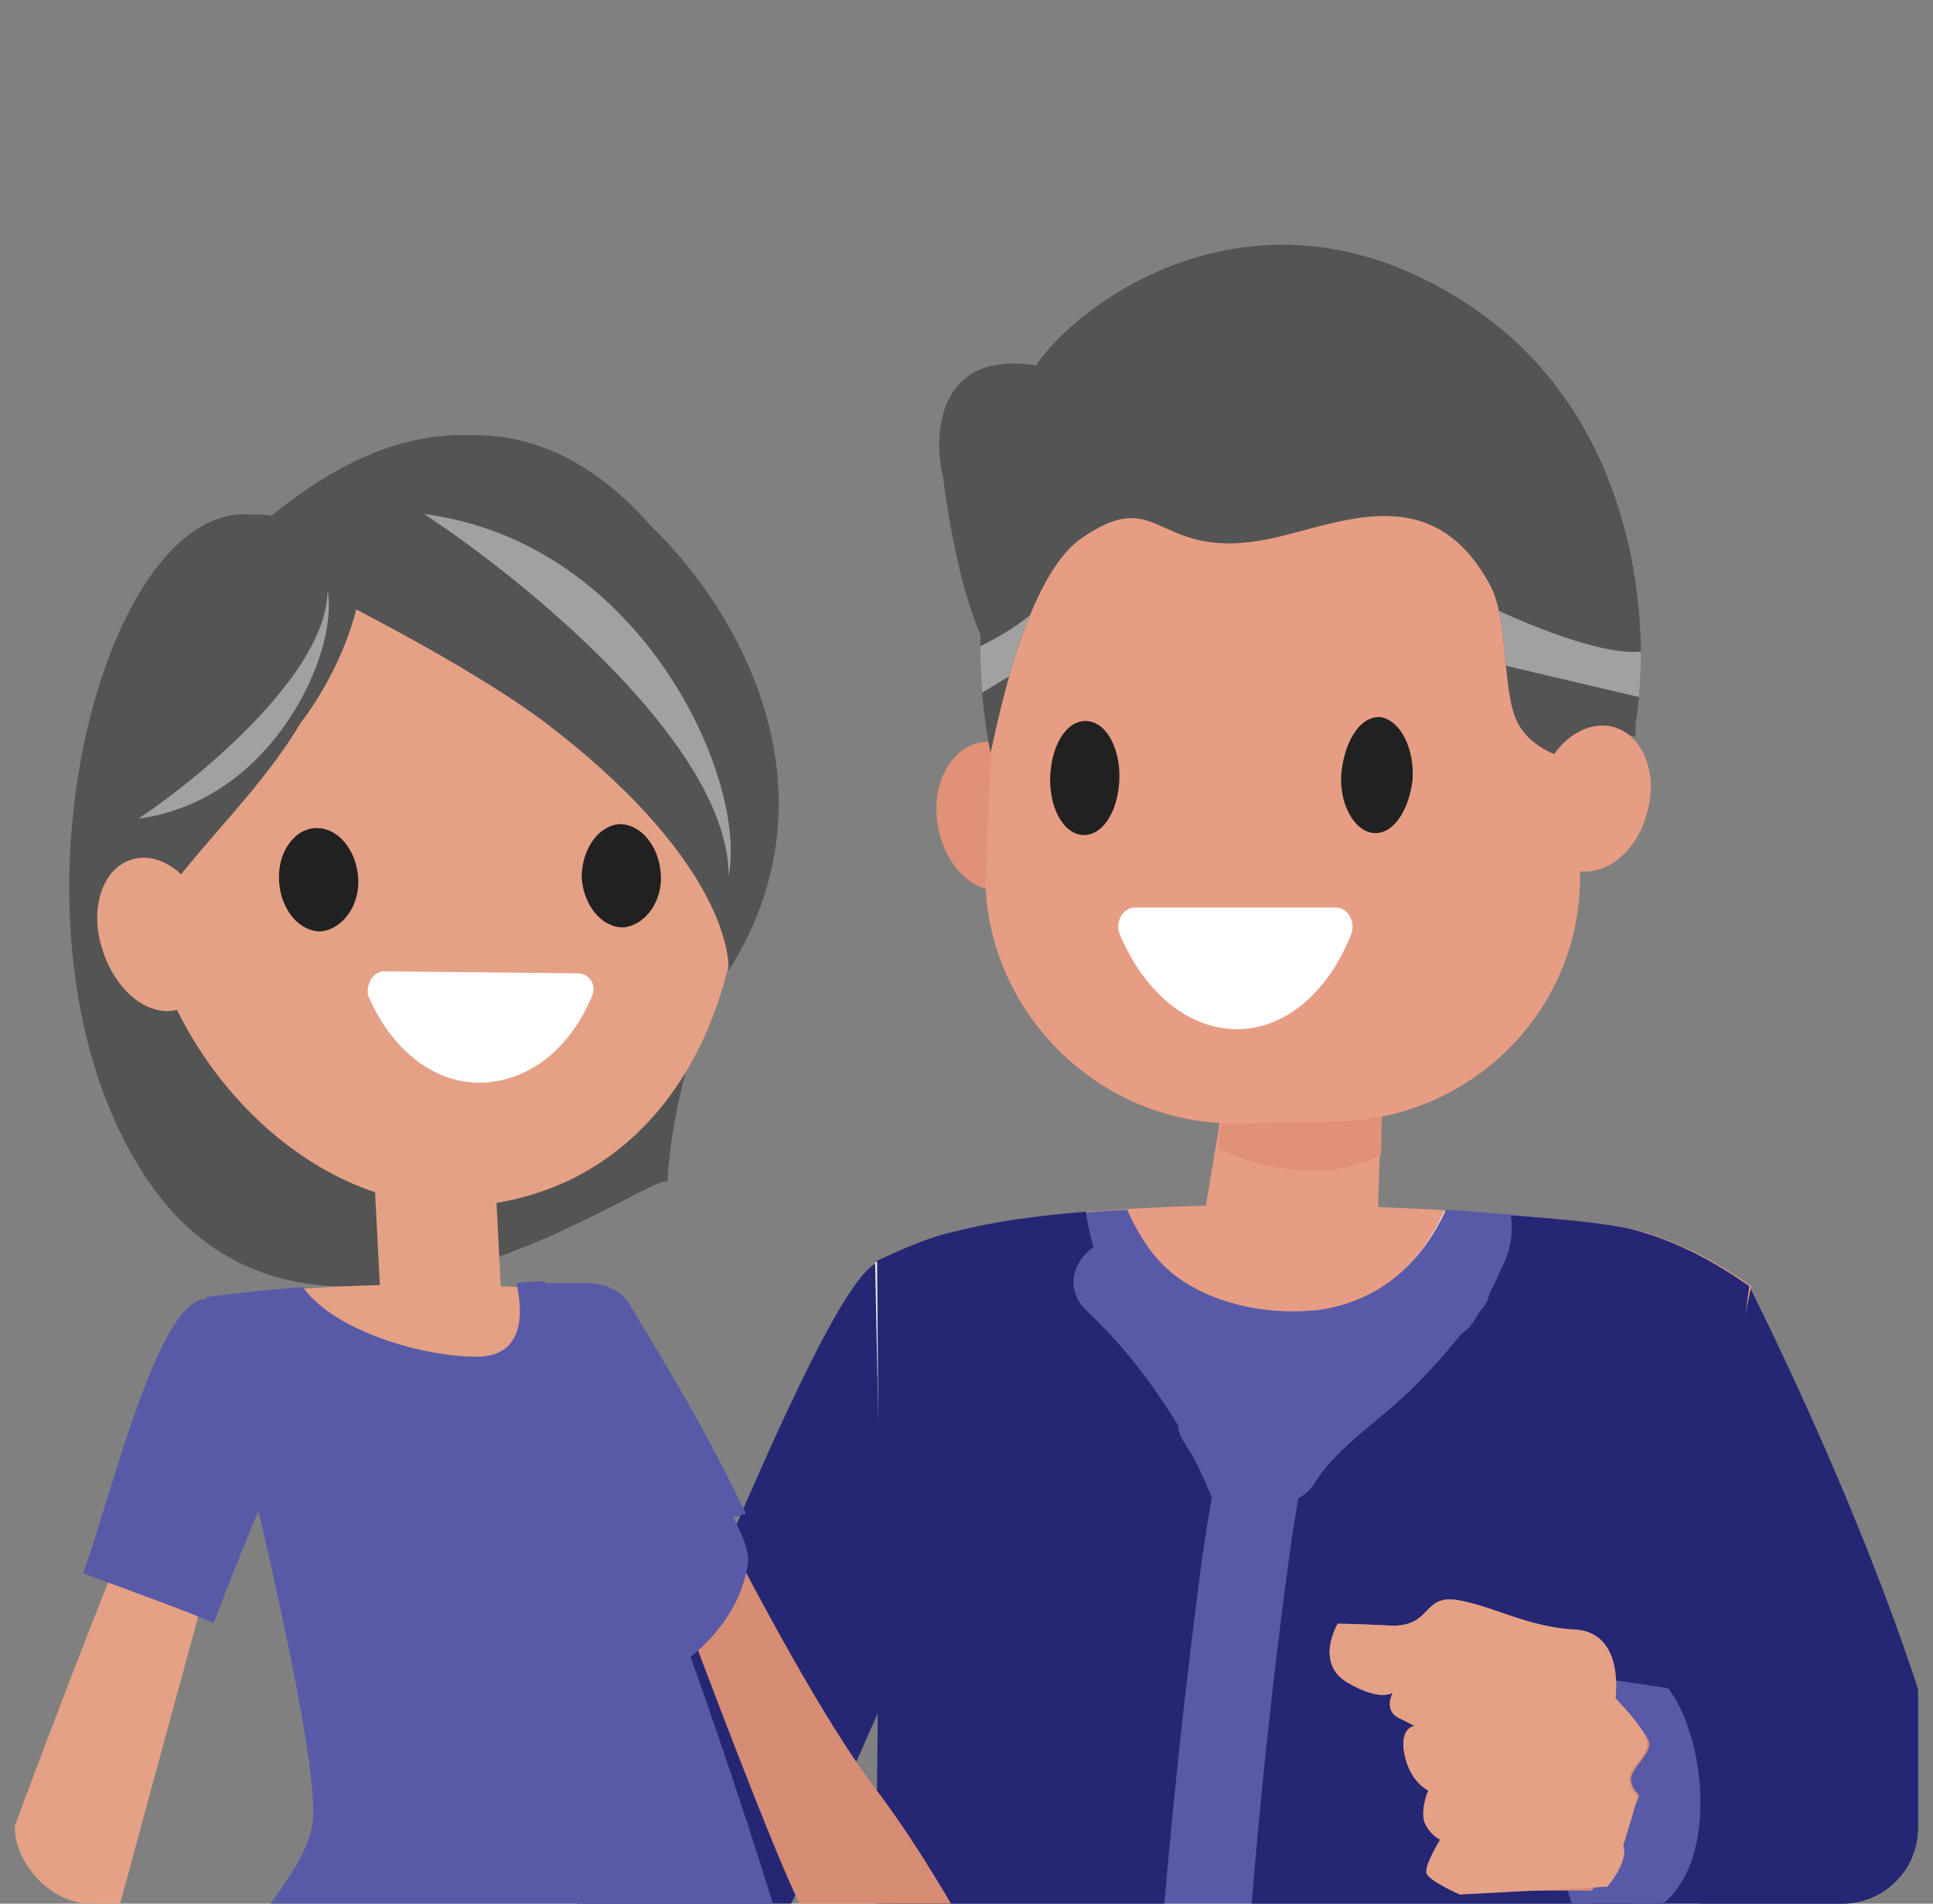
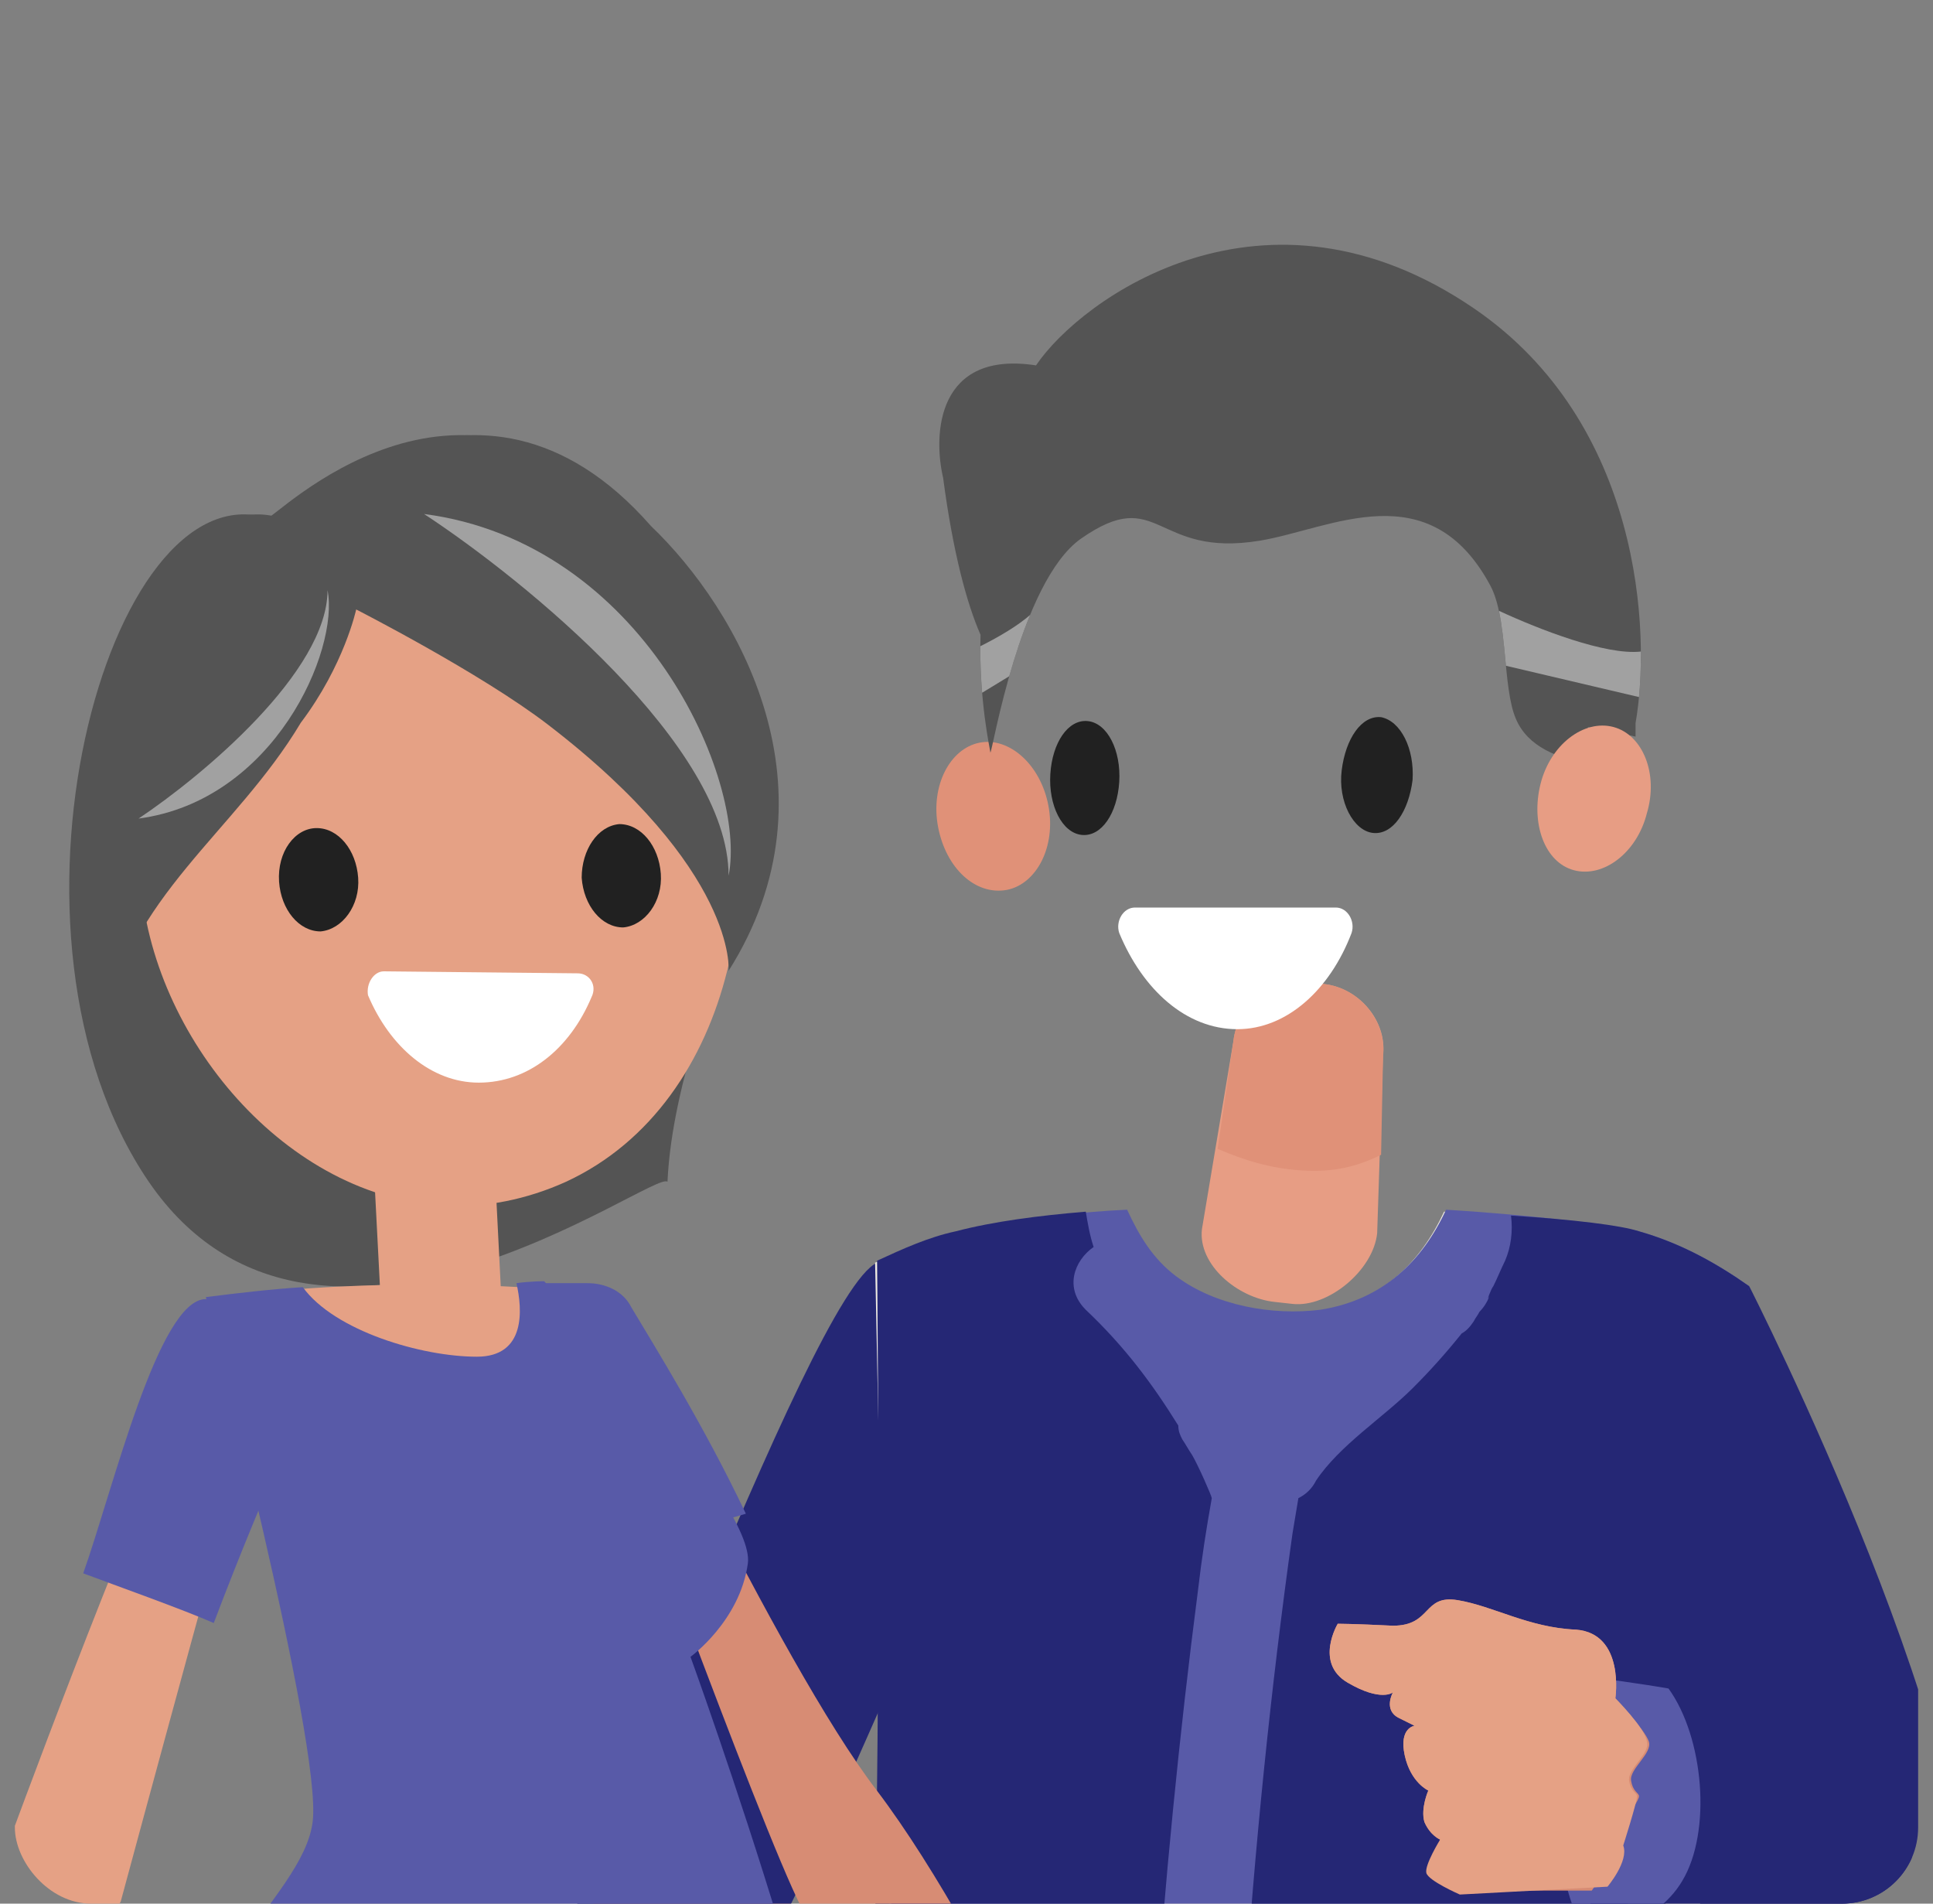
<svg xmlns="http://www.w3.org/2000/svg" width="65" height="64" viewBox="0 0 65 64" fill="none">
  <rect x="0" y="0" width="65" height="64" fill="#808080" stroke="none" />
  <g clip-path="url(#clip0_1109_1751)">
    <path d="M29.493 42.715C22.873 57.097 16.319 73.787 13.671 74.183C13.538 74.711 13.34 75.238 13.207 75.766C13.538 76.294 14.134 77.35 14.267 77.35C16.849 77.35 21.35 75.634 27.772 61.451C31.347 53.468 33.598 48.257 33.995 45.684L29.493 42.715Z" fill="#E5A185" />
    <path d="M20.489 73.787C22.542 71.478 24.991 67.652 27.772 61.517C31.347 53.534 33.598 48.322 33.995 45.75L29.493 42.451C27.176 43.507 19.497 65.145 16.385 70.423C17.643 71.412 19.298 72.731 20.489 73.787Z" fill="#252775" />
    <path d="M58.821 43.243C58.821 43.243 67.162 59.603 66.103 66.398L57.894 66.662C57.894 66.662 54.849 56.305 55.842 53.468C56.768 50.566 58.821 43.243 58.821 43.243Z" fill="#252775" />
-     <path d="M40.483 127.817C41.475 108.553 38.629 110.467 38.827 107.894C38.96 105.321 40.151 93.578 40.615 91.005C40.88 89.686 41.674 89.422 42.005 90.478C42.468 91.929 43.991 102.286 46.772 110.071C47.169 111.258 47.5 112.446 47.963 113.633C49.089 116.47 51.009 122.869 52.465 127.817H59.284C59.218 125.64 59.085 123.331 58.953 121.945C58.092 114.557 55.245 109.081 54.517 106.838C54.054 105.585 54.385 96.349 54.252 90.807C54.186 86.124 53.988 81.374 53.193 76.756C52.531 73.061 58.887 43.243 58.887 43.243C57.761 42.451 56.57 41.791 55.179 41.396C53.061 40.802 39.158 39.746 32.207 41.396C31.28 41.594 31.082 41.858 30.221 42.319C30.221 42.319 30.155 72.138 30.354 75.502C30.552 78.273 30.618 81.044 30.354 83.815C30.155 86.124 29.427 88.301 29.228 90.609C28.235 103.276 31.678 115.546 33.73 127.883H40.483V127.817Z" fill="#E79D84" />
    <path d="M40.483 127.421C41.41 108.619 38.629 110.467 38.761 107.96C38.894 105.387 40.086 93.644 40.549 91.071C40.814 89.752 41.608 89.488 41.939 90.543C42.403 91.995 43.925 102.352 46.706 110.137C47.103 111.324 47.434 112.512 47.897 113.699C48.957 116.47 50.877 122.605 52.267 127.487H59.152C59.086 125.442 58.953 123.331 58.821 122.011C57.96 114.623 55.113 109.147 54.385 106.904C53.922 105.651 54.253 96.415 54.12 90.873C54.054 86.189 53.856 81.44 53.061 76.822C52.399 73.127 58.755 43.309 58.755 43.309C57.629 42.517 56.438 41.858 55.047 41.462C54.253 41.264 51.737 40.934 48.559 40.736C47.765 42.451 46.441 43.771 44.322 44.1C42.734 44.298 40.814 43.968 39.49 42.979C38.695 42.385 38.232 41.594 37.835 40.736C35.716 40.868 33.664 41.132 32.075 41.462C31.148 41.66 30.288 42.055 29.427 42.451C29.427 42.451 30.023 72.204 30.221 75.568C30.42 78.339 30.486 81.11 30.221 83.88C30.023 86.189 29.295 88.367 29.096 90.675C28.169 103.21 31.413 115.282 33.532 127.487H40.483V127.421Z" fill="#EFEBE3" />
    <path d="M34.061 130.653H40.284C41.741 108.421 38.629 110.664 38.761 107.96C38.894 105.387 40.086 93.644 40.549 91.071C40.814 89.752 41.608 89.488 41.939 90.544C42.403 91.995 43.925 102.352 46.706 110.137C47.103 111.324 47.434 112.512 47.897 113.699C49.221 117.13 51.803 125.706 53.194 130.653H59.284C59.218 127.817 59.086 124.056 58.887 121.945C58.026 114.557 55.18 109.081 54.451 106.838C53.988 105.585 54.319 96.349 54.187 90.807C54.12 86.124 53.922 81.374 53.127 76.756C52.465 73.061 58.821 43.243 58.821 43.243C57.695 42.451 56.504 41.791 55.113 41.396C54.319 41.198 51.803 40.868 48.626 40.67C47.831 42.385 46.507 43.705 44.389 44.035C42.8 44.232 40.88 43.903 39.556 42.913C38.761 42.319 38.298 41.528 37.901 40.67C36.378 40.736 34.922 40.934 33.598 41.132C33.532 41.132 33.532 41.198 33.465 41.198C32.406 41.923 31.546 42.913 30.619 43.837C30.552 44.628 30.354 45.486 30.288 46.278C30.155 47.597 30.155 48.982 30.089 50.302C30.089 50.697 29.89 51.027 29.692 51.291C29.89 60.329 30.155 73.325 30.288 75.436C30.486 78.207 30.552 80.978 30.288 83.749C30.089 86.058 29.361 88.235 29.162 90.544C28.169 103.474 31.744 115.942 33.796 128.542C33.929 129.07 33.995 129.796 34.061 130.653Z" fill="#585AA8" />
    <path d="M40.086 48.916C39.953 48.718 39.887 48.586 39.755 48.389C39.688 48.257 39.622 48.125 39.622 47.927C38.761 46.541 37.835 45.288 36.511 44.035C35.782 43.309 36.113 42.385 36.775 41.923C36.643 41.528 36.577 41.132 36.511 40.736C34.922 40.868 33.399 41.066 32.141 41.396C31.214 41.594 30.354 41.989 29.493 42.385C29.493 42.385 29.758 67.256 28.963 74.777C28.765 76.888 28.235 78.735 28.103 82.033C29.559 83.88 36.842 83.749 38.232 83.419C38.298 73.655 39.026 63.166 40.284 53.468C40.416 52.347 40.549 51.489 40.748 50.368C40.748 50.302 40.284 49.246 40.086 48.916Z" fill="#252775" />
    <path d="M54.716 72.995C55.908 65.211 58.821 43.243 58.821 43.243C57.695 42.451 56.504 41.791 55.113 41.396C54.517 41.198 52.929 41 50.81 40.868C50.876 41.396 50.81 41.923 50.611 42.385C50.479 42.649 50.347 42.979 50.214 43.243C50.148 43.309 49.95 43.837 50.082 43.573C50.016 43.771 49.883 43.968 49.751 44.1C49.685 44.232 49.618 44.298 49.552 44.43C49.42 44.628 49.287 44.76 49.155 44.826C48.625 45.486 48.096 46.08 47.5 46.673C46.507 47.663 45.05 48.586 44.256 49.774C44.124 50.038 43.925 50.236 43.66 50.368C43.594 50.764 43.528 51.159 43.462 51.555C42.005 61.912 41.277 73.193 41.277 83.683C48.625 84.804 52.399 84.474 55.841 83.023C55.709 80.912 54.451 75.04 54.716 72.995Z" fill="#252775" />
    <path d="M44.521 33.083L43.925 33.017C42.734 32.886 41.608 33.809 41.476 34.997L40.416 41.33C40.284 42.517 41.608 43.639 42.866 43.771L43.462 43.837C44.654 43.968 46.176 42.715 46.309 41.462L46.507 35.458C46.639 34.337 45.713 33.215 44.521 33.083Z" fill="#E79D84" />
    <path d="M44.521 33.083L43.925 33.017C42.733 32.886 41.608 33.809 41.476 34.997L40.946 38.625C41.873 39.021 42.733 39.285 43.793 39.351C44.852 39.417 45.646 39.219 46.441 38.823L46.507 35.524C46.639 34.337 45.713 33.215 44.521 33.083Z" fill="#E09178" />
    <path d="M32.936 24.969C31.943 25.167 31.281 26.42 31.545 27.806C31.81 29.191 32.803 30.115 33.862 29.917C34.855 29.719 35.518 28.465 35.253 27.08C34.988 25.695 33.929 24.771 32.936 24.969Z" fill="#E09178" />
-     <path d="M44.521 13.622L41.078 13.688C36.511 13.82 33.348 18.828 33.414 23.314L33.134 29.653C33.267 34.205 37.106 37.833 41.608 37.767L45.051 37.701C49.619 37.569 53.26 33.809 53.127 29.257L52.995 23.056C52.929 18.504 49.089 13.556 44.521 13.622Z" fill="#E79D84" />
    <path d="M32.972 21.342C32.509 20.287 32.045 18.571 31.714 16.064C31.369 14.591 31.51 11.771 34.838 12.284C36.348 10.043 42.518 5.564 49.558 10.364C55.19 14.204 55.531 21.262 54.998 24.311V24.764L53.398 24.444L53.495 25.696C52.369 25.498 51.376 25.102 50.979 24.179C50.516 23.123 50.714 20.814 50.118 19.693C48.066 15.867 44.756 17.78 42.373 18.176C38.798 18.769 38.996 16.262 36.348 18.11C34.296 19.561 33.369 25.3 33.303 25.3C33.303 25.234 32.906 23.519 32.972 21.342Z" fill="#545454" />
    <path d="M33.026 23.29C32.987 22.822 32.961 22.293 32.965 21.726C33.618 21.398 34.223 21.038 34.639 20.674C34.359 21.353 34.127 22.071 33.937 22.735L33.026 23.29Z" fill="#A1A1A1" />
    <path d="M50.639 22.383C50.632 22.305 50.624 22.228 50.617 22.15C50.564 21.597 50.509 21.03 50.403 20.535C51.77 21.168 54.004 22.036 55.177 21.905C55.181 22.459 55.157 22.974 55.114 23.435L50.639 22.383Z" fill="#A1A1A1" />
    <path d="M54.253 24.441C53.26 24.177 52.134 25.035 51.803 26.354C51.472 27.674 51.935 28.993 52.928 29.257C53.922 29.521 55.047 28.663 55.378 27.344C55.775 26.024 55.246 24.705 54.253 24.441Z" fill="#E79D84" />
    <path d="M54.319 57.097C54.319 57.097 61.005 57.295 63.984 61.978C66.765 66.332 65.97 66.728 65.97 66.728C65.97 66.728 56.901 72.6 51.935 61.121C49.354 55.118 54.319 57.097 54.319 57.097Z" fill="#252775" />
    <path d="M53.458 65.145C53.458 65.145 55.643 64.815 56.57 63.232C57.563 61.583 57.298 58.416 56.106 56.767C55.378 56.635 53.458 56.371 53.458 56.371C53.458 56.371 49.42 55.117 52.002 61.121C52.598 62.572 52.664 64.221 53.458 65.145Z" fill="#585AA8" />
    <path d="M54.319 57.096C54.319 57.096 54.65 54.919 52.995 54.788C51.406 54.722 50.214 53.996 49.023 53.798C47.831 53.6 48.162 54.656 46.838 54.656C45.514 54.59 44.984 54.59 44.984 54.59C44.984 54.59 44.19 55.909 45.315 56.569C46.441 57.228 46.838 56.899 46.838 56.899C46.838 56.899 46.507 57.492 47.036 57.756C47.566 58.02 47.566 58.02 47.566 58.02C47.566 58.02 47.036 58.086 47.235 59.01C47.434 59.933 48.029 60.197 48.029 60.197C48.029 60.197 47.765 60.791 47.897 61.253C48.096 61.715 48.427 61.846 48.427 61.846C48.427 61.846 48.294 62.308 48.361 62.572C48.493 62.77 49.552 63.562 49.552 63.562H53.524C53.524 63.562 54.186 62.704 53.988 62.176C53.988 62.176 55.113 60.593 55.113 60.395C55.113 60.263 54.915 60.263 54.848 59.867C54.782 59.471 55.577 58.944 55.444 58.548C55.312 58.152 54.319 57.096 54.319 57.096Z" fill="#D78C74" />
    <path d="M54.319 57.096C54.319 57.096 54.65 54.919 52.995 54.788C51.406 54.722 50.214 53.996 49.023 53.798C47.831 53.6 48.162 54.656 46.838 54.656C45.514 54.59 44.984 54.59 44.984 54.59C44.984 54.59 44.19 55.909 45.315 56.569C46.441 57.228 46.838 56.899 46.838 56.899C46.838 56.899 46.507 57.492 47.036 57.756C47.566 58.02 47.566 58.02 47.566 58.02C47.566 58.02 47.036 58.086 47.235 59.01C47.434 59.933 48.029 60.197 48.029 60.197C48.029 60.197 47.765 60.791 47.897 61.253C48.096 61.715 48.427 61.846 48.427 61.846C48.427 61.846 47.897 62.704 47.963 62.968C48.029 63.232 49.089 63.694 49.089 63.694L54.054 63.43C54.054 63.43 54.782 62.572 54.584 62.044C54.584 62.044 55.047 60.593 55.047 60.395C55.047 60.263 54.848 60.263 54.782 59.867C54.716 59.471 55.51 58.944 55.378 58.548C55.312 58.086 54.319 57.096 54.319 57.096Z" fill="#E5A185" />
    <path d="M44.918 30.511H38.166C37.768 30.511 37.504 30.972 37.636 31.368C38.43 33.281 39.887 34.601 41.608 34.601C43.263 34.601 44.72 33.281 45.448 31.368C45.58 30.972 45.315 30.511 44.918 30.511Z" fill="white" />
    <path d="M36.577 24.243C35.915 24.177 35.385 24.969 35.319 26.024C35.253 27.08 35.716 28.004 36.378 28.07C37.04 28.136 37.57 27.344 37.636 26.288C37.702 25.233 37.239 24.309 36.577 24.243Z" fill="#212121" />
    <path d="M46.441 24.111C45.779 24.045 45.249 24.837 45.117 25.893C44.984 26.948 45.514 27.938 46.176 28.004C46.838 28.07 47.367 27.278 47.5 26.222C47.566 25.167 47.103 24.243 46.441 24.111Z" fill="#212121" />
    <path d="M8.995 17.416C9.195 17.483 15.514 10.935 21.434 17.683C28.884 26.169 22.778 32.717 22.445 39.733C22.046 39.265 10.592 47.884 5.004 39.733C-0.65 31.447 3.607 15.746 8.995 17.416Z" fill="#545454" />
    <path d="M12.843 44.543L12.577 39.399C12.51 38.129 13.375 37.06 14.506 37.06C15.636 36.993 16.568 37.995 16.634 39.198L16.9 44.477V44.543H12.843Z" fill="#E5A185" />
    <path d="M15.037 40.535C16.301 40.601 17.698 40.334 19.028 39.733C24.815 37.06 26.146 28.842 23.751 23.496C23.751 23.496 23.751 23.43 23.684 23.43C23.418 22.828 23.086 22.227 22.687 21.692C21.356 19.755 19.56 18.218 17.365 17.483C16.368 17.149 15.303 16.948 14.239 17.015C7.92 17.015 4.461 23.831 4.727 29.51C5.06 34.855 9.649 40.334 15.037 40.535Z" fill="#E5A185" />
    <path d="M12.906 32.656L19.425 32.723C19.824 32.723 20.09 33.124 19.89 33.525C19.159 35.262 17.762 36.398 16.099 36.398C14.503 36.398 13.106 35.195 12.374 33.458C12.307 33.057 12.574 32.656 12.906 32.656Z" fill="white" />
    <path d="M9.45 17.416C9.649 17.483 15.969 10.935 21.889 17.683C24.82 20.49 28.34 26.56 24.5 32.64C24.5 32.64 24.82 29.274 18.43 24.365C16.168 22.628 11.977 20.49 11.977 20.49C11.977 20.49 11.578 22.36 10.115 24.298C7.92 27.973 4.261 30.178 3.53 34.588C3.53 34.922 3.463 35.189 3.463 35.523C1.135 27.038 4.927 16.013 9.45 17.416Z" fill="#545454" />
    <path d="M14.26 17.28C17.673 19.52 24.5 25.088 24.5 29.44C25.14 26.24 21.62 18.24 14.26 17.28Z" fill="#A1A1A1" />
    <path d="M4.66 27.52C6.778 26.105 11.014 22.589 11.014 19.84C11.411 21.861 9.227 26.914 4.66 27.52Z" fill="#A1A1A1" />
-     <path d="M3.463 31.982C3.929 33.385 5.059 34.254 6.057 33.92C7.055 33.586 7.454 32.182 6.988 30.846C6.523 29.443 5.392 28.574 4.394 28.908C3.396 29.242 2.997 30.646 3.463 31.982Z" fill="#E5A185" />
    <path d="M20.425 43.474C20.425 43.474 26.146 55.835 29.471 60.178C33.529 65.524 37.986 76.147 37.986 76.147L36.722 76.882C36.722 76.882 28.341 66.86 26.944 64.121C25.547 61.381 20.159 46.548 20.159 46.548L20.425 43.474Z" fill="#D78C74" />
    <path d="M23.086 56.236C19.694 56.57 16.235 56.971 12.909 57.506C12.51 56.102 11.911 54.766 11.512 53.363C10.913 51.492 10.381 49.555 9.849 47.684C9.45 46.347 8.851 44.877 8.585 43.474C13.507 42.94 18.297 43.274 19.893 43.474C20.359 46.548 21.623 49.621 23.019 52.561C22.953 53.764 22.953 55.033 23.086 56.236Z" fill="#E5A185" />
    <path d="M21.556 51.826C19.627 47.216 17.964 43.14 17.964 43.14H19.76C20.359 43.14 20.957 43.407 21.224 43.942C22.022 45.278 23.685 47.951 25.081 50.891C24.217 51.158 22.487 51.559 21.556 51.826Z" fill="#585AA8" />
    <path d="M2.532 75.68C5.791 66.459 10.182 63.853 10.514 61.247C10.847 58.642 6.922 43.608 6.922 43.608C7.987 43.474 9.117 43.341 10.182 43.274C11.246 44.744 14.173 45.612 16.035 45.612C17.698 45.612 17.565 44.009 17.366 43.14C17.831 43.074 18.297 43.074 18.297 43.074C18.297 43.074 25.414 50.557 25.148 52.561C24.882 54.499 23.219 55.702 23.219 55.702C23.219 55.702 29.339 72.539 29.139 78.419C28.939 84.299 0.137 82.495 2.532 75.68Z" fill="#585AA8" />
    <path d="M-6.847 78.686C-7.446 78.152 -8.044 78.753 -8.643 78.219C-6.315 75.68 0.204 62.183 0.204 62.183C0.204 62.183 4.195 51.292 6.257 47.083L9.117 45.679C8.718 46.682 4.062 63.92 4.062 63.92C3.995 64.187 -4.519 77.484 -6.847 78.686Z" fill="#E5A185" />
    <path d="M2.798 52.895C3.796 50.089 5.326 43.675 6.922 43.675L10.914 45.679C10.647 46.347 8.984 49.822 7.188 54.566C6.124 54.098 3.863 53.296 2.798 52.895Z" fill="#585AA8" />
    <path d="M20.824 27.706C21.556 27.706 22.155 28.441 22.221 29.376C22.288 30.312 21.689 31.113 20.957 31.18C20.226 31.18 19.627 30.445 19.56 29.51C19.56 28.574 20.093 27.773 20.824 27.706Z" fill="#212121" />
    <path d="M10.648 27.84C11.379 27.84 11.978 28.575 12.044 29.51C12.111 30.445 11.512 31.247 10.78 31.314C10.049 31.314 9.45 30.579 9.384 29.643C9.317 28.641 9.916 27.84 10.648 27.84Z" fill="#212121" />
  </g>
  <defs>
    <clipPath id="clip0_1109_1751">
      <rect x="0.5" width="64" height="64" rx="2.56" fill="white" />
    </clipPath>
  </defs>
</svg>